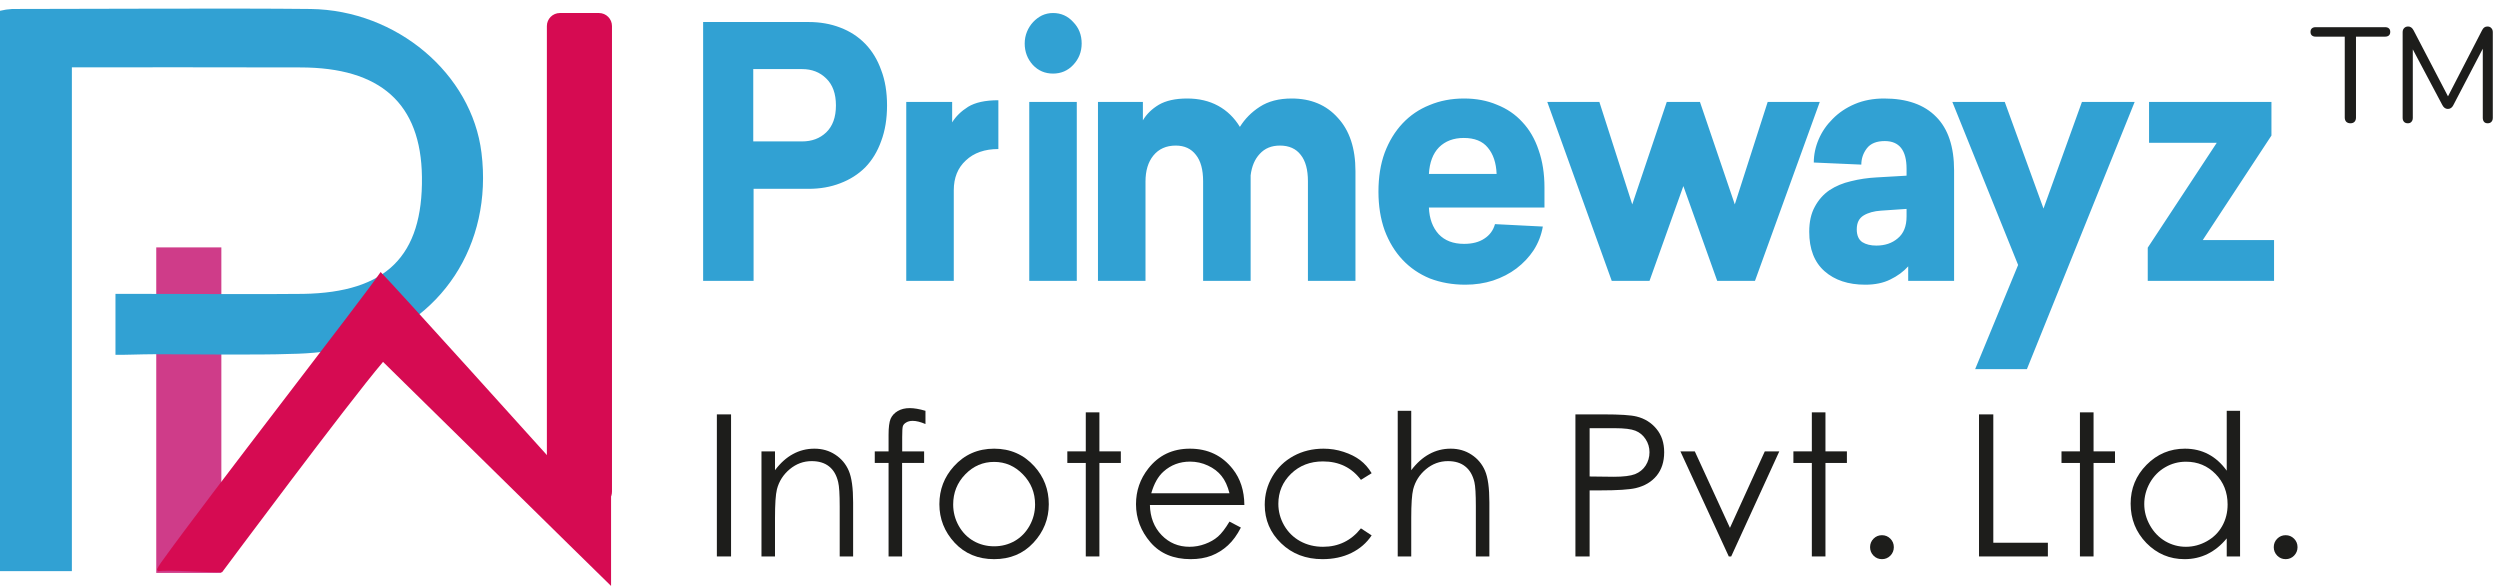
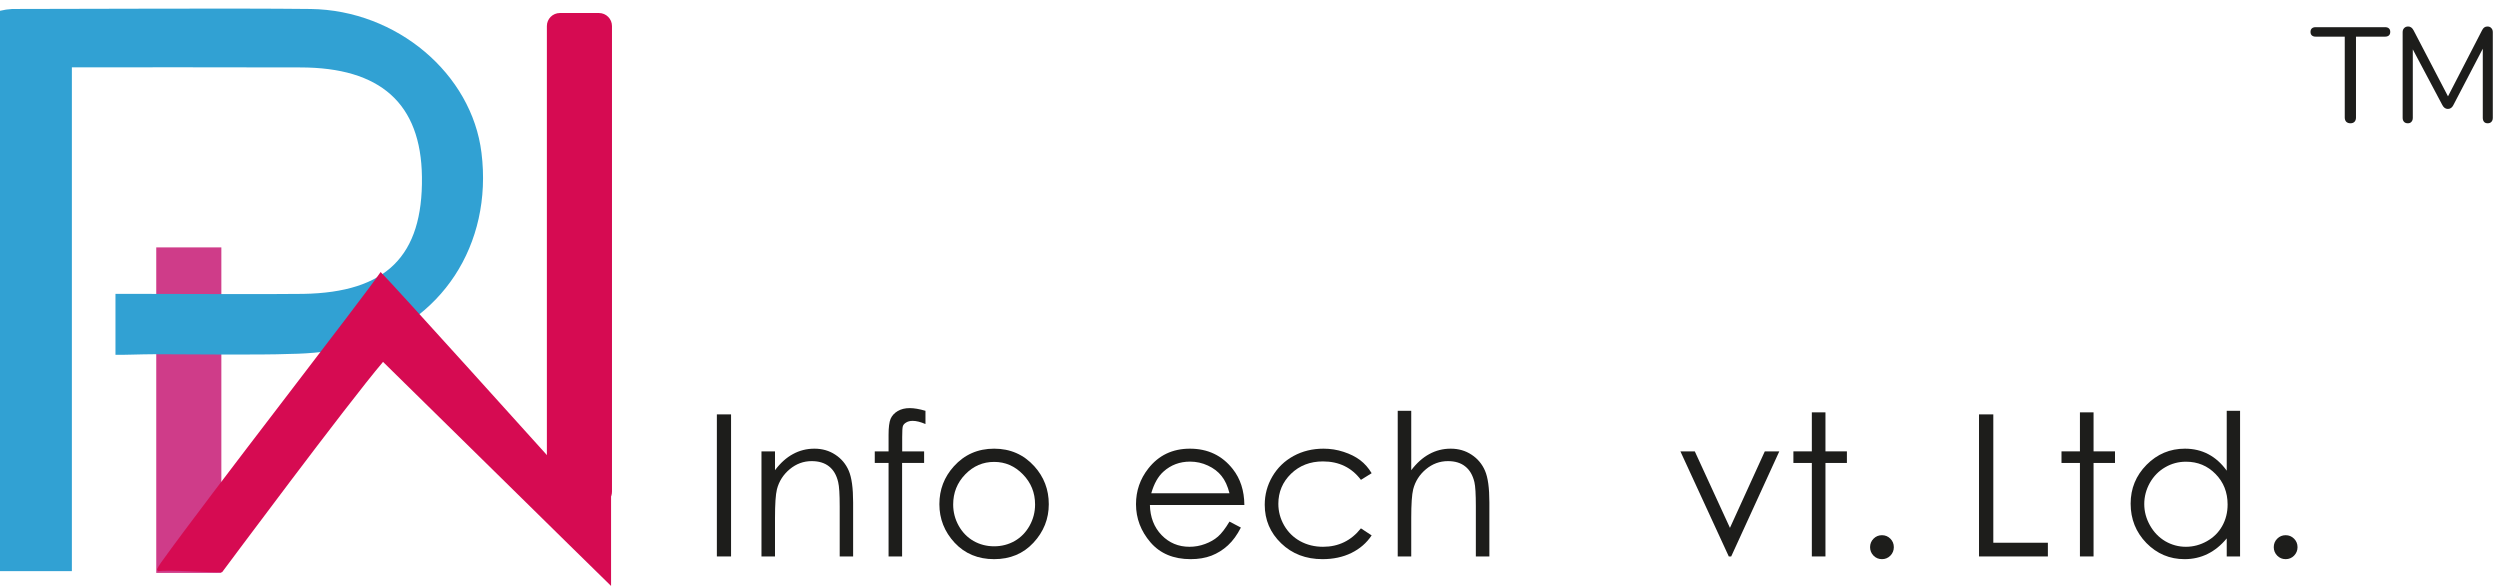
<svg xmlns="http://www.w3.org/2000/svg" width="192" height="45" viewBox="0 0 192 45" fill="none">
  <path d="M17 19H12V44H17V19Z" fill="#CF3C89" />
  <path d="M5.52 5.17V43.864H0V0.829C0.308 0.753 0.623 0.707 0.941 0.69C7.125 0.69 17.677 0.622 23.851 0.69C30.483 0.777 36.239 5.677 36.978 11.735C37.852 18.779 33.898 24.863 27.192 26.613C25.573 26.974 23.919 27.165 22.257 27.182C19.913 27.276 14.222 27.204 11.828 27.204C10.89 27.204 9.263 27.272 8.868 27.247V22.57H10.964C13.954 22.57 20.298 22.609 23.285 22.57C29.673 22.463 32.482 19.659 32.405 13.588C32.335 7.941 29.214 5.179 23.061 5.179C17.854 5.163 10.967 5.17 5.52 5.17Z" fill="#31A1D3" />
  <path d="M42.053 2.43H46.93V45C45.541 43.658 30.231 28.576 29.417 27.793C26.682 31.011 17.227 43.719 17.063 43.939C16.203 44.007 12.844 43.722 12.124 43.877C12.232 43.745 11.79 44.026 12.366 43.208C16.049 38.069 27.703 23.12 29.233 20.892C30.09 21.723 42.053 35.006 42.053 35.006V2.43Z" fill="#D60B52" />
  <path d="M42 2C42 1.448 42.448 1 43 1H46C46.552 1 47 1.448 47 2V37.756C47 38.198 46.71 38.587 46.287 38.714L43.287 39.614C42.646 39.806 42 39.326 42 38.656V2Z" fill="#D60B52" />
-   <path fill-rule="evenodd" clip-rule="evenodd" d="M82.422 1.691C82.006 1.23 81.489 1 80.872 1C80.572 1 80.289 1.062 80.022 1.186C79.772 1.31 79.547 1.478 79.347 1.691C79.147 1.904 78.989 2.152 78.872 2.435C78.756 2.719 78.697 3.02 78.697 3.339C78.697 3.977 78.906 4.526 79.322 4.987C79.739 5.43 80.256 5.651 80.872 5.651C81.489 5.651 82.006 5.43 82.422 4.987C82.856 4.526 83.072 3.977 83.072 3.339C83.072 2.683 82.856 2.134 82.422 1.691ZM79.047 7.831V21.572H82.697V7.831H79.047ZM99.199 7.565C100.683 7.565 101.866 8.061 102.749 9.054C103.649 10.028 104.099 11.393 104.099 13.147V21.573H100.449V13.918C100.449 13.032 100.266 12.358 99.899 11.898C99.533 11.419 98.999 11.18 98.299 11.18C97.649 11.18 97.133 11.393 96.749 11.818C96.366 12.225 96.133 12.775 96.049 13.466V21.573H92.399V13.918C92.399 13.032 92.216 12.358 91.849 11.898C91.483 11.419 90.966 11.18 90.299 11.18C89.566 11.18 88.991 11.437 88.574 11.951C88.174 12.447 87.974 13.111 87.974 13.944V21.573H84.324V7.831H87.774V9.24C88.058 8.761 88.466 8.363 88.999 8.044C89.549 7.725 90.274 7.565 91.174 7.565C92.074 7.565 92.866 7.751 93.549 8.123C94.233 8.495 94.791 9.036 95.224 9.745C95.608 9.124 96.116 8.611 96.749 8.203C97.399 7.778 98.216 7.565 99.199 7.565ZM110.49 17.984C110.024 17.47 109.774 16.788 109.74 15.938H118.615V14.396C118.615 13.333 118.465 12.376 118.165 11.525C117.882 10.675 117.465 9.957 116.915 9.373C116.382 8.788 115.732 8.345 114.965 8.044C114.215 7.725 113.374 7.565 112.44 7.565C111.474 7.565 110.59 7.734 109.79 8.07C108.99 8.389 108.299 8.859 107.715 9.479C107.132 10.099 106.674 10.852 106.34 11.738C106.024 12.606 105.865 13.599 105.865 14.715C105.865 15.814 106.024 16.806 106.34 17.692C106.674 18.578 107.132 19.331 107.715 19.951C108.299 20.571 108.999 21.05 109.815 21.386C110.649 21.705 111.557 21.865 112.54 21.865C113.29 21.865 113.999 21.759 114.665 21.546C115.349 21.316 115.949 21.006 116.465 20.616C116.999 20.208 117.44 19.738 117.79 19.207C118.14 18.658 118.374 18.055 118.49 17.399L114.815 17.213C114.682 17.692 114.407 18.064 113.99 18.33C113.59 18.596 113.074 18.729 112.44 18.729C111.607 18.729 110.957 18.48 110.49 17.984ZM110.515 11.313C110.999 10.834 111.632 10.595 112.415 10.595C113.249 10.595 113.865 10.843 114.265 11.339C114.682 11.836 114.907 12.509 114.94 13.36H109.74C109.79 12.473 110.049 11.791 110.515 11.313ZM148.699 8.974C147.783 8.035 146.449 7.565 144.699 7.565C143.866 7.565 143.116 7.707 142.449 7.99C141.783 8.274 141.216 8.655 140.749 9.133C140.283 9.594 139.924 10.117 139.674 10.701C139.424 11.286 139.299 11.88 139.299 12.482L142.949 12.642C142.949 12.181 143.091 11.765 143.374 11.393C143.658 11.021 144.116 10.834 144.749 10.834C145.866 10.834 146.424 11.543 146.424 12.961V13.492L144.124 13.625C143.441 13.661 142.783 13.758 142.149 13.918C141.533 14.059 140.983 14.29 140.499 14.609C140.033 14.928 139.658 15.353 139.374 15.884C139.091 16.398 138.949 17.036 138.949 17.798C138.949 19.127 139.341 20.137 140.124 20.828C140.908 21.519 141.949 21.865 143.249 21.865C143.999 21.865 144.641 21.732 145.174 21.466C145.724 21.2 146.183 20.864 146.549 20.456V21.573H150.074V13.094C150.074 11.269 149.616 9.895 148.699 8.974ZM143.124 16.549C143.474 16.336 143.924 16.212 144.474 16.177L146.424 16.044V16.629C146.424 17.373 146.199 17.931 145.749 18.303C145.316 18.675 144.766 18.861 144.099 18.861C143.666 18.861 143.308 18.773 143.024 18.596C142.741 18.401 142.599 18.073 142.599 17.612C142.599 17.116 142.774 16.762 143.124 16.549ZM151.691 28.35L154.991 20.35L149.941 7.831H153.966L156.941 16.017L159.891 7.831H163.941L155.666 28.35H151.691ZM169.172 18.436H174.647V21.572H164.947V19.021L170.247 10.967H165.047V7.831H174.447V10.409L169.172 18.436ZM131.882 21.572L129.282 14.29L126.682 21.572H123.782L118.832 7.831H122.832L125.357 15.698L128.007 7.831H130.557L133.232 15.698L135.757 7.831H139.757L134.782 21.572H131.882ZM76.675 11.446C75.625 11.446 74.791 11.738 74.175 12.323C73.558 12.89 73.25 13.652 73.25 14.609V21.572H69.6V7.831H73.125V9.399C73.408 8.938 73.816 8.54 74.35 8.203C74.9 7.866 75.675 7.698 76.675 7.698V11.446ZM64.525 2.116C63.792 1.833 62.983 1.691 62.1 1.691H54V21.572H57.875V14.502H62.1C62.983 14.502 63.792 14.36 64.525 14.077C65.275 13.793 65.917 13.386 66.45 12.854C66.983 12.305 67.392 11.632 67.675 10.834C67.975 10.037 68.125 9.124 68.125 8.097C68.125 7.069 67.975 6.165 67.675 5.385C67.392 4.588 66.983 3.915 66.45 3.365C65.917 2.816 65.275 2.4 64.525 2.116ZM61.6 10.861H57.85V5.306H61.6C62.35 5.306 62.967 5.545 63.45 6.023C63.95 6.502 64.2 7.193 64.2 8.097C64.2 9 63.95 9.691 63.45 10.17C62.967 10.63 62.35 10.861 61.6 10.861Z" fill="#31A1D3" />
  <path d="M180.514 9.468C180.382 9.468 180.275 9.43 180.192 9.354C180.116 9.271 180.077 9.163 180.077 9.031V2.815H177.842C177.718 2.815 177.621 2.783 177.551 2.721C177.482 2.659 177.447 2.569 177.447 2.451C177.447 2.333 177.482 2.243 177.551 2.18C177.621 2.118 177.718 2.087 177.842 2.087H183.176C183.3 2.087 183.397 2.118 183.467 2.18C183.536 2.243 183.571 2.333 183.571 2.451C183.571 2.569 183.536 2.659 183.467 2.721C183.397 2.783 183.3 2.815 183.176 2.815H180.94V9.031C180.94 9.163 180.902 9.271 180.826 9.354C180.75 9.43 180.646 9.468 180.514 9.468Z" fill="#1D1D1B" />
  <path d="M191.031 2.035C191.163 2.035 191.264 2.076 191.333 2.16C191.409 2.236 191.447 2.34 191.447 2.472V9.052C191.447 9.177 191.413 9.278 191.343 9.354C191.274 9.43 191.177 9.468 191.052 9.468C190.927 9.468 190.834 9.43 190.772 9.354C190.709 9.278 190.678 9.177 190.678 9.052V3.74L188.422 8.065C188.325 8.266 188.183 8.366 187.996 8.366C187.816 8.366 187.673 8.266 187.57 8.065L185.303 3.792V9.052C185.303 9.177 185.269 9.278 185.199 9.354C185.137 9.43 185.043 9.468 184.919 9.468C184.794 9.468 184.697 9.43 184.627 9.354C184.558 9.278 184.523 9.177 184.523 9.052V2.472C184.523 2.34 184.562 2.236 184.638 2.16C184.714 2.076 184.818 2.035 184.95 2.035C185.123 2.035 185.262 2.135 185.366 2.336L188.006 7.399L190.616 2.336C190.671 2.226 190.73 2.149 190.792 2.108C190.862 2.059 190.941 2.035 191.031 2.035Z" fill="#1D1D1B" />
  <path d="M55.055 31.825H56.145V42.735H55.055V31.825Z" fill="#1D1D1B" />
  <path d="M58.481 34.665H59.52V36.112C59.935 35.558 60.395 35.145 60.899 34.873C61.404 34.596 61.953 34.458 62.546 34.458C63.149 34.458 63.683 34.611 64.148 34.918C64.618 35.224 64.964 35.637 65.186 36.156C65.409 36.675 65.52 37.484 65.52 38.582V42.735H64.489V38.886C64.489 37.956 64.45 37.336 64.371 37.024C64.247 36.49 64.014 36.09 63.673 35.822C63.332 35.55 62.887 35.414 62.338 35.414C61.71 35.414 61.147 35.622 60.647 36.038C60.153 36.453 59.826 36.967 59.668 37.58C59.569 37.981 59.52 38.713 59.52 39.776V42.735H58.481V34.665Z" fill="#1D1D1B" />
  <path d="M71.076 31.55V32.566C70.695 32.403 70.368 32.322 70.097 32.322C69.894 32.322 69.726 32.364 69.592 32.448C69.459 32.527 69.375 32.621 69.34 32.73C69.305 32.833 69.288 33.115 69.288 33.575V34.665H70.972V35.555H69.281V42.735H68.242V35.555H67.182V34.665H68.242V33.404C68.242 32.826 68.294 32.413 68.398 32.166C68.507 31.919 68.687 31.721 68.939 31.573C69.197 31.419 69.506 31.343 69.867 31.343C70.203 31.343 70.606 31.412 71.076 31.55Z" fill="#1D1D1B" />
  <path d="M76.349 34.458C77.59 34.458 78.619 34.908 79.435 35.808C80.176 36.628 80.547 37.6 80.547 38.722C80.547 39.85 80.154 40.836 79.368 41.682C78.587 42.523 77.58 42.943 76.349 42.943C75.113 42.943 74.102 42.523 73.316 41.682C72.534 40.836 72.144 39.85 72.144 38.722C72.144 37.605 72.514 36.636 73.256 35.815C74.072 34.91 75.103 34.458 76.349 34.458ZM76.349 35.474C75.489 35.474 74.749 35.793 74.131 36.431C73.513 37.069 73.204 37.84 73.204 38.745C73.204 39.328 73.345 39.872 73.627 40.377C73.909 40.881 74.29 41.272 74.769 41.548C75.249 41.82 75.775 41.956 76.349 41.956C76.923 41.956 77.449 41.82 77.929 41.548C78.409 41.272 78.789 40.881 79.071 40.377C79.353 39.872 79.494 39.328 79.494 38.745C79.494 37.84 79.182 37.069 78.559 36.431C77.941 35.793 77.204 35.474 76.349 35.474Z" fill="#1D1D1B" />
-   <path d="M83.388 31.669H84.434V34.665H86.08V35.555H84.434V42.735H83.388V35.555H81.971V34.665H83.388V31.669Z" fill="#1D1D1B" />
  <path d="M94.424 40.058L95.3 40.517C95.013 41.081 94.682 41.536 94.306 41.882C93.93 42.228 93.507 42.493 93.037 42.676C92.568 42.854 92.036 42.943 91.443 42.943C90.127 42.943 89.099 42.513 88.357 41.652C87.616 40.787 87.245 39.81 87.245 38.722C87.245 37.699 87.559 36.787 88.187 35.986C88.983 34.967 90.048 34.458 91.383 34.458C92.758 34.458 93.856 34.979 94.677 36.023C95.26 36.76 95.557 37.679 95.567 38.782H88.313C88.333 39.721 88.632 40.493 89.21 41.096C89.789 41.694 90.503 41.993 91.354 41.993C91.764 41.993 92.162 41.922 92.548 41.778C92.939 41.635 93.27 41.445 93.542 41.207C93.814 40.97 94.108 40.587 94.424 40.058ZM94.424 37.884C94.286 37.331 94.083 36.888 93.816 36.557C93.554 36.225 93.206 35.958 92.77 35.756C92.335 35.553 91.878 35.452 91.398 35.452C90.607 35.452 89.927 35.706 89.359 36.215C88.943 36.586 88.629 37.143 88.417 37.884H94.424Z" fill="#1D1D1B" />
  <path d="M105.342 36.342L104.519 36.853C103.807 35.909 102.835 35.437 101.604 35.437C100.62 35.437 99.802 35.753 99.149 36.386C98.501 37.019 98.177 37.788 98.177 38.693C98.177 39.281 98.326 39.835 98.623 40.354C98.924 40.873 99.335 41.276 99.854 41.563C100.378 41.85 100.964 41.993 101.612 41.993C102.798 41.993 103.768 41.521 104.519 40.577L105.342 41.118C104.957 41.697 104.438 42.147 103.785 42.468C103.137 42.785 102.398 42.943 101.567 42.943C100.291 42.943 99.233 42.537 98.393 41.726C97.552 40.916 97.132 39.929 97.132 38.767C97.132 37.986 97.327 37.261 97.718 36.594C98.113 35.921 98.655 35.397 99.342 35.021C100.029 34.646 100.798 34.458 101.649 34.458C102.183 34.458 102.697 34.539 103.191 34.703C103.691 34.866 104.114 35.078 104.46 35.34C104.806 35.602 105.1 35.936 105.342 36.342Z" fill="#1D1D1B" />
  <path d="M107.345 31.55H108.383V36.112C108.804 35.558 109.266 35.145 109.77 34.873C110.275 34.596 110.821 34.458 111.41 34.458C112.013 34.458 112.547 34.611 113.012 34.918C113.481 35.224 113.828 35.637 114.05 36.156C114.273 36.67 114.384 37.479 114.384 38.582V42.735H113.345V38.886C113.345 37.956 113.308 37.336 113.234 37.024C113.106 36.49 112.871 36.09 112.53 35.822C112.193 35.55 111.751 35.414 111.202 35.414C110.574 35.414 110.01 35.622 109.511 36.038C109.016 36.453 108.69 36.967 108.532 37.58C108.433 37.976 108.383 38.708 108.383 39.776V42.735H107.345V31.55Z" fill="#1D1D1B" />
-   <path d="M120.992 31.825H123.166C124.412 31.825 125.252 31.879 125.687 31.988C126.31 32.141 126.82 32.458 127.215 32.937C127.611 33.412 127.809 34.01 127.809 34.732C127.809 35.459 127.616 36.06 127.23 36.535C126.844 37.004 126.313 37.321 125.635 37.484C125.141 37.602 124.216 37.662 122.862 37.662H122.083V42.735H120.992V31.825ZM122.083 32.885V36.594L123.93 36.616C124.676 36.616 125.223 36.549 125.569 36.416C125.915 36.277 126.187 36.057 126.385 35.756C126.582 35.449 126.681 35.108 126.681 34.732C126.681 34.366 126.582 34.032 126.385 33.731C126.187 33.424 125.925 33.207 125.598 33.078C125.277 32.95 124.748 32.885 124.011 32.885H122.083Z" fill="#1D1D1B" />
  <path d="M129.055 34.665H130.16L132.86 40.54L135.537 34.665H136.65L132.956 42.735H132.771L129.055 34.665Z" fill="#1D1D1B" />
  <path d="M139.149 31.669H140.195V34.665H141.842V35.555H140.195V42.735H139.149V35.555H137.733V34.665H139.149V31.669Z" fill="#1D1D1B" />
  <path d="M144.534 41.103C144.786 41.103 145.001 41.192 145.179 41.37C145.357 41.548 145.446 41.766 145.446 42.023C145.446 42.275 145.357 42.493 145.179 42.676C145.001 42.854 144.786 42.943 144.534 42.943C144.282 42.943 144.067 42.854 143.889 42.676C143.711 42.493 143.622 42.275 143.622 42.023C143.622 41.766 143.711 41.548 143.889 41.37C144.067 41.192 144.282 41.103 144.534 41.103Z" fill="#1D1D1B" />
  <path d="M151.988 31.825H153.086V41.682H157.277V42.735H151.988V31.825Z" fill="#1D1D1B" />
  <path d="M159.739 31.669H160.785V34.665H162.432V35.555H160.785V42.735H159.739V35.555H158.323V34.665H159.739V31.669Z" fill="#1D1D1B" />
  <path d="M172.037 31.55V42.735H171.013V41.348C170.578 41.877 170.088 42.275 169.545 42.542C169.006 42.809 168.415 42.943 167.772 42.943C166.63 42.943 165.653 42.53 164.842 41.704C164.036 40.873 163.633 39.865 163.633 38.678C163.633 37.516 164.041 36.522 164.857 35.696C165.673 34.871 166.654 34.458 167.802 34.458C168.464 34.458 169.062 34.599 169.596 34.88C170.135 35.162 170.608 35.585 171.013 36.149V31.55H172.037ZM167.883 35.459C167.305 35.459 166.771 35.602 166.281 35.889C165.792 36.171 165.401 36.569 165.109 37.083C164.822 37.598 164.679 38.142 164.679 38.715C164.679 39.284 164.825 39.828 165.117 40.347C165.408 40.866 165.799 41.272 166.288 41.563C166.783 41.85 167.312 41.993 167.876 41.993C168.444 41.993 168.983 41.85 169.493 41.563C170.002 41.276 170.393 40.888 170.665 40.399C170.941 39.909 171.08 39.358 171.08 38.745C171.08 37.81 170.771 37.029 170.153 36.401C169.54 35.773 168.783 35.459 167.883 35.459Z" fill="#1D1D1B" />
  <path d="M175.538 41.103C175.79 41.103 176.005 41.192 176.183 41.37C176.361 41.548 176.45 41.766 176.45 42.023C176.45 42.275 176.361 42.493 176.183 42.676C176.005 42.854 175.79 42.943 175.538 42.943C175.285 42.943 175.07 42.854 174.892 42.676C174.714 42.493 174.625 42.275 174.625 42.023C174.625 41.766 174.714 41.548 174.892 41.37C175.07 41.192 175.285 41.103 175.538 41.103Z" fill="#1D1D1B" />
</svg>